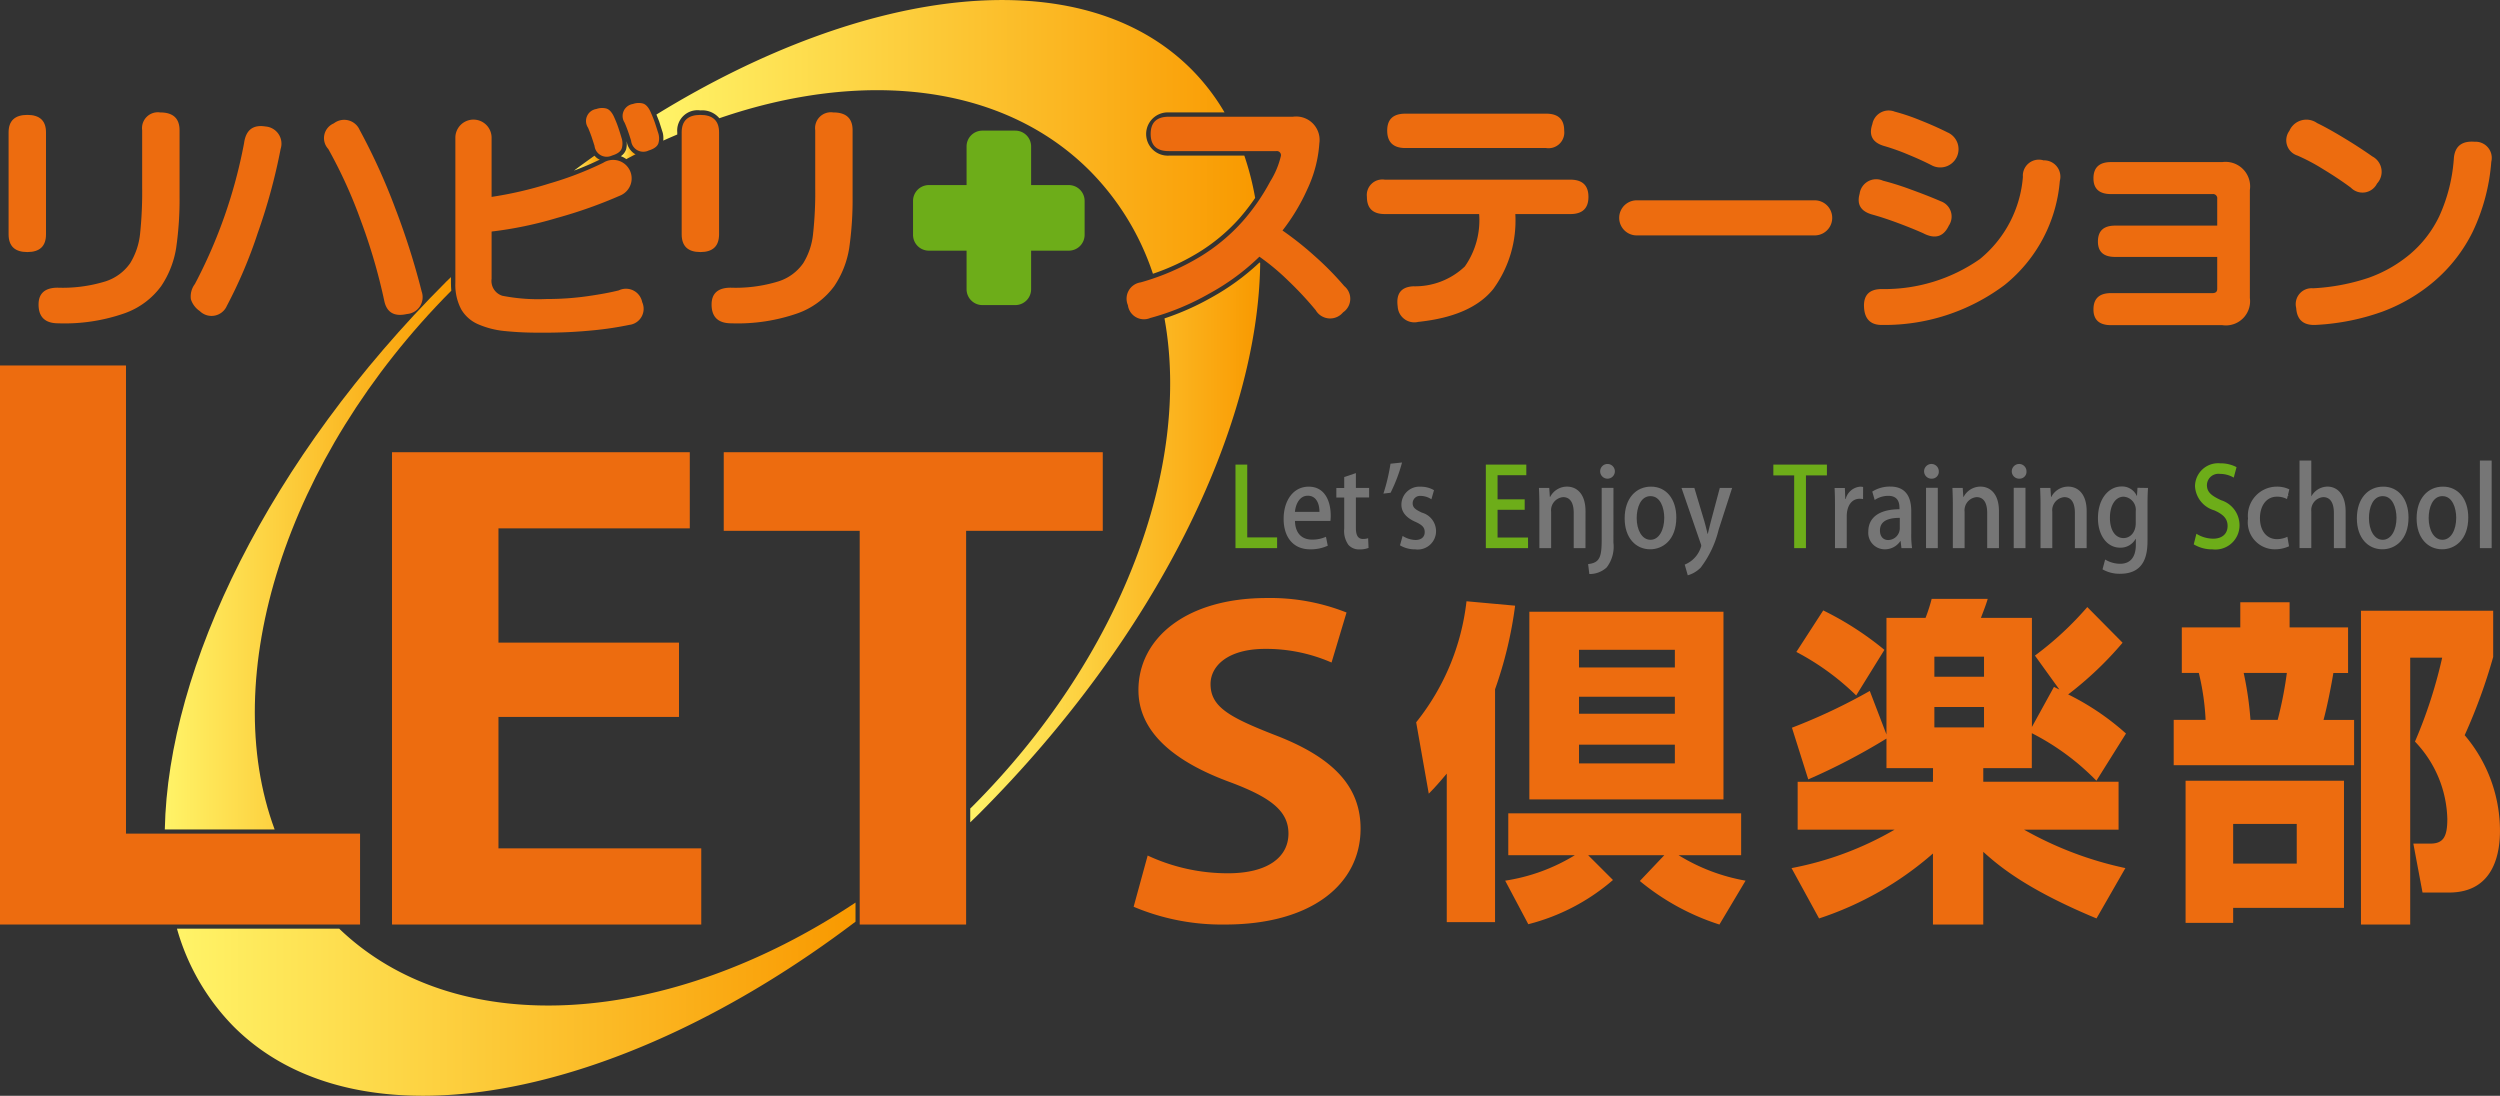
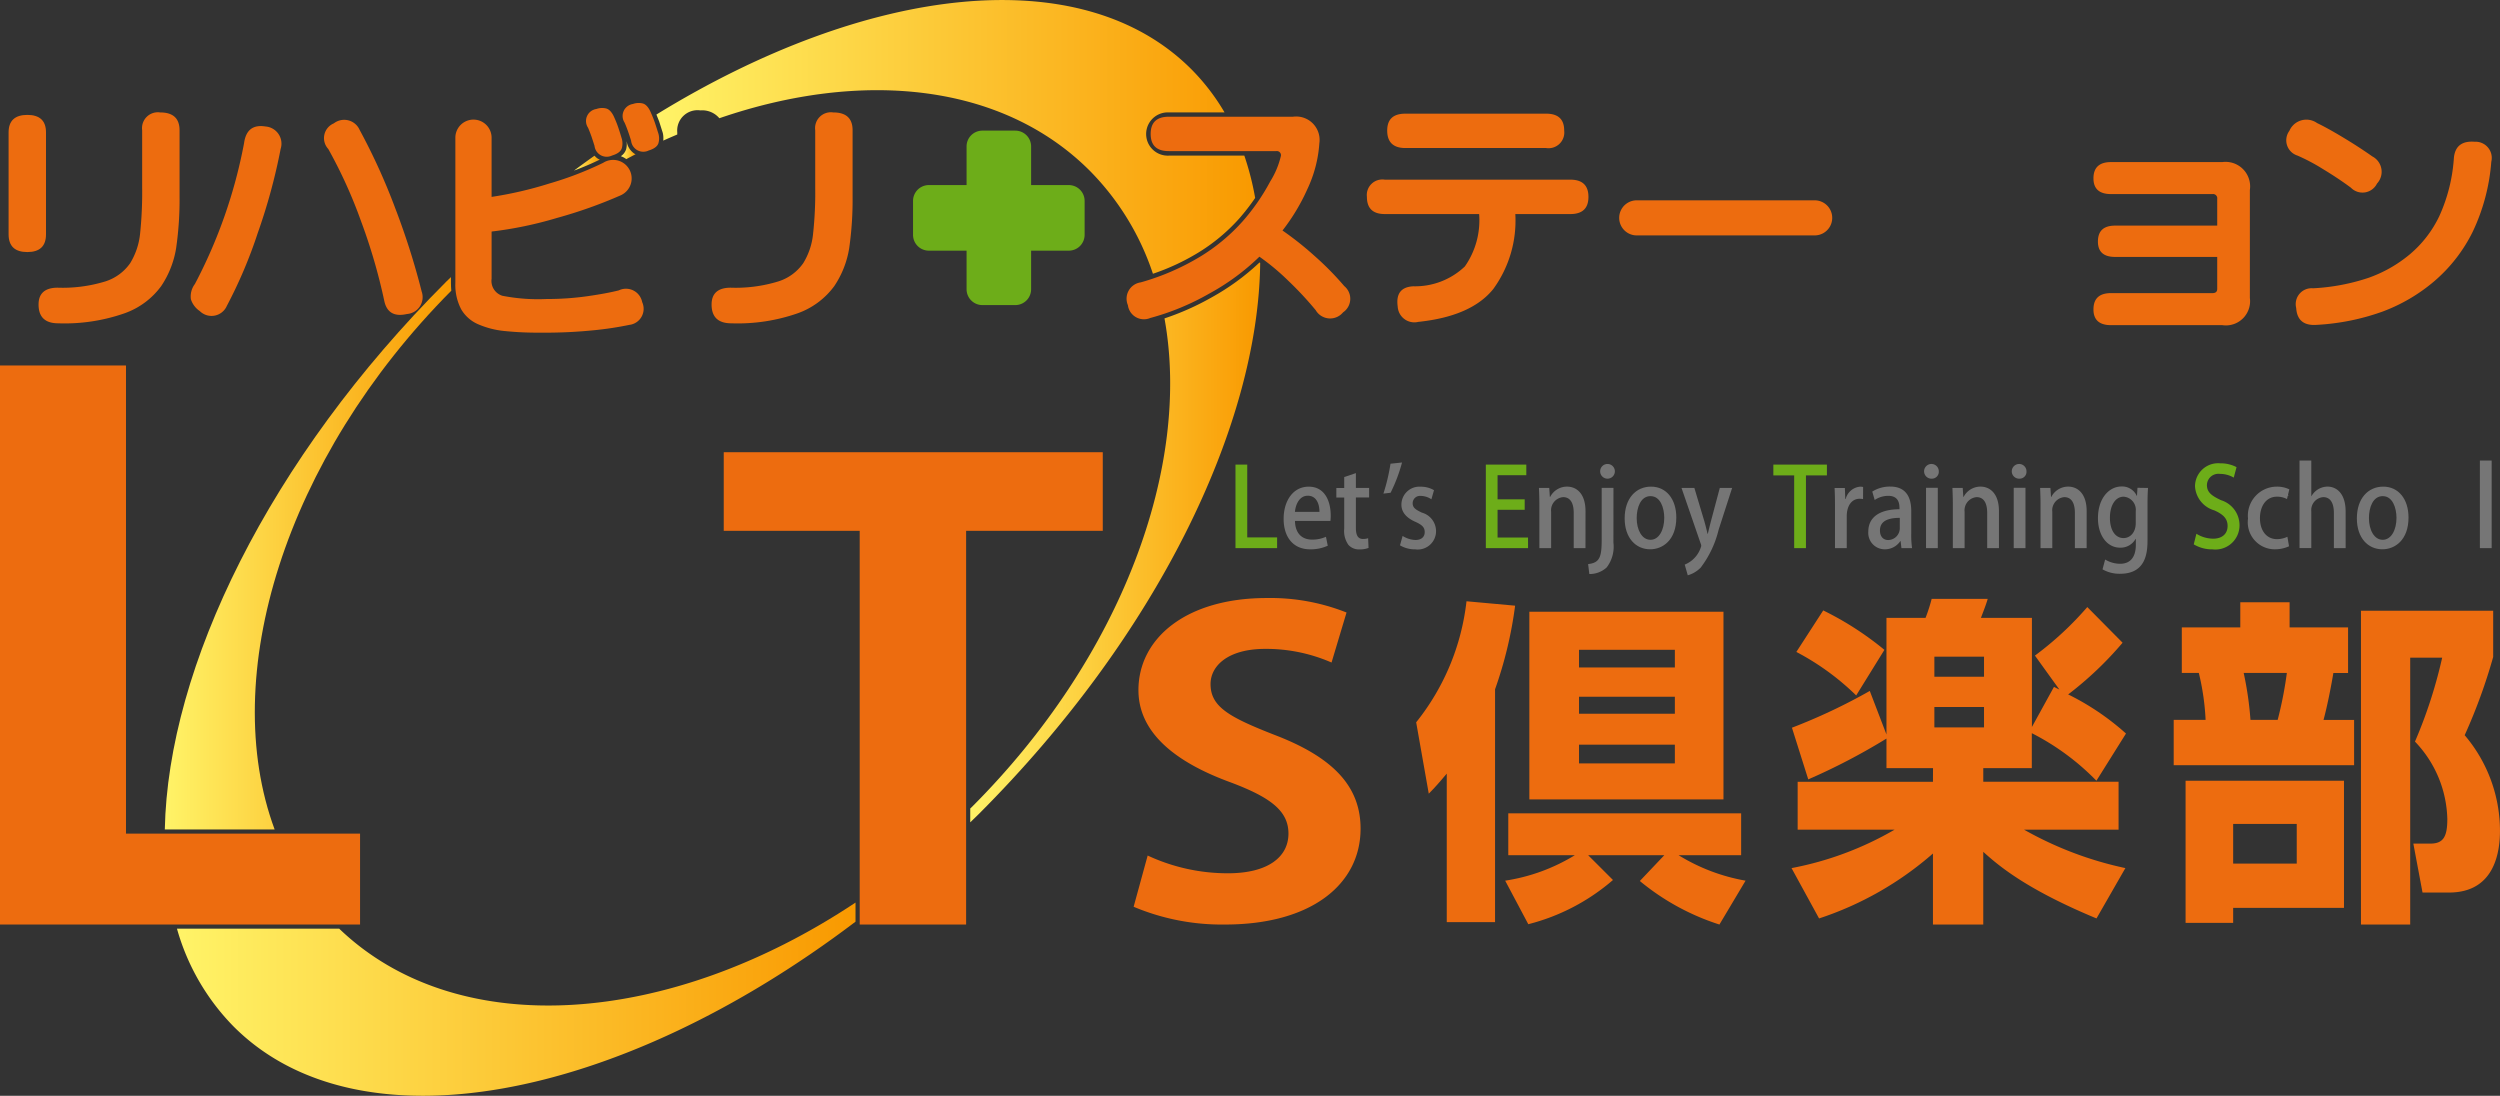
<svg xmlns="http://www.w3.org/2000/svg" xmlns:xlink="http://www.w3.org/1999/xlink" id="logo" width="170" height="74.513" viewBox="0 0 170 74.513">
  <rect x="0" y="0" width="170" height="74.513" fill="#333333" stroke="none" />
  <defs>
    <linearGradient id="linear-gradient" y1="0.5" x2="1" y2="0.5" gradientUnits="objectBoundingBox">
      <stop offset="0.006" stop-color="#fff367" />
      <stop offset="1" stop-color="#f99900" />
    </linearGradient>
    <linearGradient id="linear-gradient-3" x1="0" y1="0.5" x2="1" y2="0.5" xlink:href="#linear-gradient" />
    <linearGradient id="linear-gradient-4" x1="0" y1="0.5" x2="1" y2="0.5" xlink:href="#linear-gradient" />
  </defs>
  <g id="グループ_8" data-name="グループ 8">
    <path id="パス_1" data-name="パス 1" d="M746.658,259.161h-.8v-5.956h.8Z" transform="translate(-577.226 -221.888)" fill="#767676" />
    <path id="パス_2" data-name="パス 2" d="M432.8,264.118a2.776,2.776,0,0,1-1.2.245c-1.143,0-1.8-.823-1.8-2.071,0-1.218.634-2.19,1.708-2.19s1.494.958,1.494,1.967a2.756,2.756,0,0,1-.021.364h-2.41c.021.921.551,1.269,1.15,1.269a2.223,2.223,0,0,0,.958-.193Zm-.565-2.3c.007-.49-.179-1.1-.792-1.1-.585,0-.833.623-.875,1.1Z" transform="translate(-342.513 -227.009)" fill="#767676" />
    <path id="パス_3" data-name="パス 3" d="M444.293,256.788l.792-.267v1.01h.9v.647h-.9v2.072c0,.5.145.75.482.75a1.072,1.072,0,0,0,.351-.052l.028.661a1.637,1.637,0,0,1-.62.1.947.947,0,0,1-.751-.311,1.629,1.629,0,0,1-.283-1.1v-2.116h-.536v-.647h.536Z" transform="translate(-352.885 -224.35)" fill="#767676" />
    <path id="パス_4" data-name="パス 4" d="M456.2,255.838a13.041,13.041,0,0,0,.482-2.034l.784-.082a10.767,10.767,0,0,1-.778,2.057Z" transform="translate(-362.128 -222.272)" fill="#767676" />
    <path id="パス_5" data-name="パス 5" d="M462.708,260.961a1.323,1.323,0,0,0-.723-.23.5.5,0,0,0-.551.5c0,.282.172.424.633.639a1.309,1.309,0,0,1,.957,1.24,1.247,1.247,0,0,1-1.419,1.255,1.976,1.976,0,0,1-1.033-.274l.179-.638a1.748,1.748,0,0,0,.867.275c.428,0,.635-.223.635-.535s-.159-.482-.613-.691c-.675-.29-.971-.7-.971-1.173a1.226,1.226,0,0,1,1.316-1.225,1.775,1.775,0,0,1,.9.237Z" transform="translate(-365.373 -227.009)" fill="#767676" />
    <path id="パス_6" data-name="パス 6" d="M486.119,259.952h-2.871v-5.681H486v.72h-1.955v1.641h1.845v.714h-1.845v1.886h2.072Z" transform="translate(-382.211 -222.679)" fill="#6dad19" />
    <path id="パス_7" data-name="パス 7" d="M500.454,264.282h-.8v-2.4c0-.579-.179-1.068-.723-1.068a.9.9,0,0,0-.813,1v2.466h-.8V261.34c0-.452-.014-.8-.028-1.151h.7l.041.61h.021a1.287,1.287,0,0,1,1.15-.7c.592,0,1.254.415,1.254,1.678Z" transform="translate(-392.641 -227.009)" fill="#767676" />
    <path id="パス_8" data-name="パス 8" d="M511.988,259.452a2.312,2.312,0,0,1-.461,1.686,1.7,1.7,0,0,1-1.178.446l-.082-.676c.826-.089.923-.527.923-1.723v-3.461h.8Zm-.406-4.351a.5.5,0,0,1,.007-1,.5.5,0,0,1-.007,1Z" transform="translate(-402.275 -222.551)" fill="#767676" />
    <path id="パス_9" data-name="パス 9" d="M523.434,262.2c0,1.53-.923,2.161-1.776,2.161-.985,0-1.736-.779-1.736-2.1,0-1.382.785-2.161,1.791-2.161C522.752,260.1,523.434,260.947,523.434,262.2Zm-1.75-1.455c-.681,0-.944.787-.944,1.493,0,.8.352,1.477.937,1.477s.937-.676.937-1.493C522.615,261.549,522.353,260.747,521.685,260.747Z" transform="translate(-409.445 -227.009)" fill="#767676" />
    <path id="パス_10" data-name="パス 10" d="M538.375,260.445l-.916,2.837a6.94,6.94,0,0,1-1.218,2.576,1.978,1.978,0,0,1-.882.527l-.207-.728a1.9,1.9,0,0,0,1.123-1.262.434.434,0,0,0-.041-.178l-1.3-3.773h.874l.689,2.3c.076.267.151.579.206.817h.021c.055-.237.13-.542.2-.817l.613-2.3Z" transform="translate(-420.591 -227.264)" fill="#767676" />
    <path id="パス_11" data-name="パス 11" d="M562.842,255.006h-1.426v4.946h-.8v-4.946H559.2v-.735h3.643Z" transform="translate(-438.612 -222.679)" fill="#6dad19" />
    <path id="パス_12" data-name="パス 12" d="M577.318,260.947a1.11,1.11,0,0,0-.234-.022c-.537,0-.875.476-.875,1.189v2.169h-.8v-2.844c0-.476-.007-.869-.027-1.248h.7l.027.751h.028a1.106,1.106,0,0,1,.984-.839.864.864,0,0,1,.2.022Z" transform="translate(-450.63 -227.009)" fill="#767676" />
    <path id="パス_13" data-name="パス 13" d="M587.21,263.308a6.026,6.026,0,0,0,.056.973h-.723l-.056-.476h-.021a1.254,1.254,0,0,1-1.06.557,1.116,1.116,0,0,1-1.116-1.2c0-1.018.82-1.523,2.121-1.523,0-.3,0-.913-.765-.913a1.659,1.659,0,0,0-.922.282l-.165-.571a2.238,2.238,0,0,1,1.227-.341c1.115,0,1.424.794,1.424,1.663Zm-.778-1.084c-.627,0-1.35.126-1.35.855,0,.452.262.653.557.653a.805.805,0,0,0,.792-.832Z" transform="translate(-457.245 -227.009)" fill="#767676" />
    <path id="パス_14" data-name="パス 14" d="M599.759,255.1a.5.5,0,1,1,.468-.5A.468.468,0,0,1,599.759,255.1Zm.4,4.723h-.8v-4.1h.8Z" transform="translate(-468.389 -222.551)" fill="#767676" />
    <path id="パス_15" data-name="パス 15" d="M609.681,264.282h-.8v-2.4c0-.579-.179-1.068-.724-1.068a.9.9,0,0,0-.812,1v2.466h-.8V261.34c0-.452-.014-.8-.028-1.151h.7l.041.61h.02a1.287,1.287,0,0,1,1.15-.7c.592,0,1.253.415,1.253,1.678Z" transform="translate(-473.752 -227.009)" fill="#767676" />
    <path id="パス_16" data-name="パス 16" d="M622.927,255.1a.5.5,0,1,1,.468-.5A.467.467,0,0,1,622.927,255.1Zm.4,4.723h-.8v-4.1h.8Z" transform="translate(-485.594 -222.551)" fill="#767676" />
    <path id="パス_17" data-name="パス 17" d="M632.848,264.282h-.8v-2.4c0-.579-.179-1.068-.723-1.068a.9.9,0,0,0-.813,1v2.466h-.8V261.34c0-.452-.015-.8-.028-1.151h.7l.041.61h.021a1.287,1.287,0,0,1,1.15-.7c.592,0,1.253.415,1.253,1.678Z" transform="translate(-490.956 -227.009)" fill="#767676" />
    <path id="パス_18" data-name="パス 18" d="M648.365,260.19c-.021.289-.034.631-.034,1.181V263.7c0,.817-.062,2.325-1.86,2.325a2.321,2.321,0,0,1-1.2-.3l.179-.669a1.959,1.959,0,0,0,1.026.289c.62,0,1.061-.371,1.061-1.3v-.394h-.014a1.172,1.172,0,0,1-1.054.6c-.9,0-1.508-.854-1.508-2,0-1.388.778-2.161,1.6-2.161a1.092,1.092,0,0,1,1.04.638h.014l.034-.549Zm-.834,1.582a.893.893,0,0,0-.819-.988c-.552,0-.937.564-.937,1.44,0,.8.337,1.374.93,1.374.413,0,.826-.342.826-1.025Z" transform="translate(-502.3 -227.009)" fill="#767676" />
    <path id="パス_19" data-name="パス 19" d="M672.98,254.9a1.835,1.835,0,0,0-.937-.253.781.781,0,0,0-.887.758c0,.483.3.72.963,1.032a1.779,1.779,0,0,1,1.253,1.679,1.643,1.643,0,0,1-1.838,1.663,2.419,2.419,0,0,1-1.274-.341l.18-.721a2.171,2.171,0,0,0,1.143.335c.627,0,.978-.349.978-.862,0-.482-.269-.779-.9-1.062a1.815,1.815,0,0,1-1.315-1.626,1.573,1.573,0,0,1,1.715-1.574,2.314,2.314,0,0,1,1.109.26Z" transform="translate(-521.085 -222.422)" fill="#6dad19" />
    <path id="パス_20" data-name="パス 20" d="M687.388,264.155a2.311,2.311,0,0,1-.978.207,1.836,1.836,0,0,1-1.811-2.087,1.973,1.973,0,0,1,1.962-2.175,1.916,1.916,0,0,1,.847.185l-.159.661a1.406,1.406,0,0,0-.682-.163c-.743,0-1.156.654-1.156,1.456,0,.9.489,1.432,1.15,1.432a1.637,1.637,0,0,0,.716-.163Z" transform="translate(-531.734 -227.009)" fill="#767676" />
    <path id="パス_21" data-name="パス 21" d="M695.024,262.322a1.367,1.367,0,0,0-.137-.033A.274.274,0,0,1,695.024,262.322Z" transform="translate(-539.373 -228.633)" fill="#fff" />
    <path id="パス_22" data-name="パス 22" d="M701.348,259.161h-.8v-2.392c0-.587-.186-1.076-.723-1.076a.883.883,0,0,0-.813.965v2.5h-.8v-5.956h.8v2.421h.014a1.271,1.271,0,0,1,1.088-.646c.571,0,1.233.415,1.233,1.707Z" transform="translate(-541.844 -221.888)" fill="#767676" />
    <path id="パス_23" data-name="パス 23" d="M716.866,262.2c0,1.53-.922,2.161-1.776,2.161-.986,0-1.736-.779-1.736-2.1,0-1.382.786-2.161,1.791-2.161C716.185,260.1,716.866,260.947,716.866,262.2Zm-1.748-1.455c-.682,0-.943.787-.943,1.493,0,.8.351,1.477.936,1.477s.937-.676.937-1.493C716.047,261.549,715.785,260.747,715.118,260.747Z" transform="translate(-553.087 -227.009)" fill="#767676" />
-     <path id="パス_24" data-name="パス 24" d="M732.651,262.2c0,1.53-.923,2.161-1.776,2.161-.985,0-1.736-.779-1.736-2.1,0-1.382.785-2.161,1.79-2.161C731.969,260.1,732.651,260.947,732.651,262.2Zm-1.75-1.455c-.682,0-.943.787-.943,1.493,0,.8.351,1.477.936,1.477s.937-.676.937-1.493C731.832,261.549,731.57,260.747,730.9,260.747Z" transform="translate(-564.809 -227.009)" fill="#767676" />
    <path id="パス_25" data-name="パス 25" d="M199.593,182.139Z" transform="translate(-171.57 -169.115)" fill="#fff" />
    <path id="パス_26" data-name="パス 26" d="M342.528,169.755h-2.57v-2.617a1.076,1.076,0,0,0-1.066-1.085h-2.255a1.074,1.074,0,0,0-1.068,1.085v2.617h-2.575a1.077,1.077,0,0,0-1.065,1.085v2.294a1.075,1.075,0,0,0,1.065,1.081h2.575v2.616a1.077,1.077,0,0,0,1.068,1.085h2.255a1.078,1.078,0,0,0,1.066-1.085v-2.616h2.57a1.076,1.076,0,0,0,1.068-1.081V170.84A1.077,1.077,0,0,0,342.528,169.755Z" transform="translate(-269.842 -157.17)" fill="#6dad19" style="isolation: isolate" />
    <g id="グループ_1" data-name="グループ 1" transform="translate(0.585 7.646)" style="isolation: isolate">
      <path id="パス_27" data-name="パス 27" d="M95.54,170.008v-6.926c0-.792-.423-1.19-1.27-1.19s-1.274.4-1.274,1.19v6.926q0,1.211,1.274,1.211T95.54,170.008Z" transform="translate(-92.997 -161.725)" fill="#ed6c0f" style="isolation: isolate" />
      <path id="パス_28" data-name="パス 28" d="M109.188,161.243a1.077,1.077,0,0,0-1.228,1.209v3.886a27.193,27.193,0,0,1-.145,3.188,4.758,4.758,0,0,1-.67,1.967,3.261,3.261,0,0,1-1.7,1.244,9.922,9.922,0,0,1-3.23.423c-.861,0-1.3.384-1.3,1.145,0,.849.446,1.277,1.336,1.277a12.331,12.331,0,0,0,4.512-.681,5.257,5.257,0,0,0,2.488-1.845,6.443,6.443,0,0,0,1.021-2.6,23.028,23.028,0,0,0,.231-3.52v-4.481C110.5,161.645,110.062,161.243,109.188,161.243Z" transform="translate(-98.878 -161.243)" fill="#ed6c0f" style="isolation: isolate" />
    </g>
    <g id="グループ_2" data-name="グループ 2" transform="translate(12.958 8.152)" style="isolation: isolate">
      <path id="パス_29" data-name="パス 29" d="M146.166,164.876c-.853-.14-1.34.234-1.463,1.128a33.986,33.986,0,0,1-3.343,9.581,1.4,1.4,0,0,0-.273,1.043,1.535,1.535,0,0,0,.605.8,1.135,1.135,0,0,0,1.841-.358,31.785,31.785,0,0,0,2.1-4.951,39.7,39.7,0,0,0,1.556-5.716A1.171,1.171,0,0,0,146.166,164.876Z" transform="translate(-141.064 -164.426)" fill="#ed6c0f" style="isolation: isolate" />
      <path id="パス_30" data-name="パス 30" d="M181.192,169.219a42.15,42.15,0,0,0-2.42-5.324,1.149,1.149,0,0,0-1.757-.448,1.086,1.086,0,0,0-.376,1.744,32.4,32.4,0,0,1,2.224,4.9,38.9,38.9,0,0,1,1.579,5.407c.164.808.681,1.11,1.547.913a1.151,1.151,0,0,0,1-1.53A50.223,50.223,0,0,0,181.192,169.219Z" transform="translate(-167.273 -163.21)" fill="#ed6c0f" style="isolation: isolate" />
    </g>
    <g id="グループ_3" data-name="グループ 3" transform="translate(30.965 7.002)" style="isolation: isolate">
      <path id="パス_31" data-name="パス 31" d="M245.936,161.964c.062.176.133.4.22.67a.833.833,0,0,0,1.194.658c.375-.111.6-.282.666-.508a1.207,1.207,0,0,0,0-.618c-.085-.283-.163-.539-.24-.763a6.765,6.765,0,0,0-.259-.659c-.167-.4-.372-.615-.607-.659a1.148,1.148,0,0,0-.626.044.824.824,0,0,0-.567,1.274C245.8,161.6,245.873,161.788,245.936,161.964Z" transform="translate(-236.694 -159.719)" fill="#ed6c0f" style="isolation: isolate" />
      <path id="パス_32" data-name="パス 32" d="M222.134,174.724c-.557.141-1.279.275-2.161.4a19.514,19.514,0,0,1-2.747.187,12.575,12.575,0,0,1-3.012-.222,1.057,1.057,0,0,1-.727-1.157v-3.209a26.008,26.008,0,0,0,4.439-.923,31.663,31.663,0,0,0,4.334-1.538,1.259,1.259,0,1,0-1.189-2.211,22.9,22.9,0,0,1-3.669,1.409,25.8,25.8,0,0,1-3.916.907v-4.059a1.232,1.232,0,0,0-2.463,0v9.9a3.565,3.565,0,0,0,.395,1.8,2.466,2.466,0,0,0,1.15,1.018,5.96,5.96,0,0,0,1.753.457,22.2,22.2,0,0,0,2.485.115,33.046,33.046,0,0,0,3.714-.171,22.558,22.558,0,0,0,2.328-.357,1.1,1.1,0,0,0,.878-1.55A1.123,1.123,0,0,0,222.134,174.724Z" transform="translate(-211.023 -161.98)" fill="#ed6c0f" style="isolation: isolate" />
      <path id="パス_33" data-name="パス 33" d="M257.438,160.082c-.079-.226-.164-.446-.262-.658-.163-.4-.367-.614-.6-.658a1.151,1.151,0,0,0-.629.044.825.825,0,0,0-.566,1.272c.086.2.159.388.222.564s.137.4.219.667a.833.833,0,0,0,1.194.66c.372-.113.6-.282.667-.51a1.161,1.161,0,0,0,0-.618C257.595,160.563,257.515,160.309,257.438,160.082Z" transform="translate(-243.871 -158.741)" fill="#ed6c0f" style="isolation: isolate" />
    </g>
    <g id="グループ_4" data-name="グループ 4" transform="translate(46.355 7.646)" style="isolation: isolate">
      <path id="パス_34" data-name="パス 34" d="M286.988,161.243a1.076,1.076,0,0,0-1.229,1.209v3.886a25.926,25.926,0,0,1-.149,3.188,4.661,4.661,0,0,1-.666,1.967,3.248,3.248,0,0,1-1.706,1.244,9.885,9.885,0,0,1-3.226.423c-.863,0-1.3.384-1.3,1.145,0,.849.447,1.277,1.34,1.277a12.347,12.347,0,0,0,4.513-.681,5.285,5.285,0,0,0,2.487-1.845,6.423,6.423,0,0,0,1.02-2.6,23.14,23.14,0,0,0,.228-3.52v-4.481Q288.3,161.241,286.988,161.243Z" transform="translate(-276.679 -161.243)" fill="#ed6c0f" style="isolation: isolate" />
-       <path id="パス_35" data-name="パス 35" d="M273.352,170.008v-6.926c0-.792-.423-1.19-1.271-1.19s-1.272.4-1.272,1.19v6.926c0,.807.421,1.211,1.272,1.211S273.352,170.815,273.352,170.008Z" transform="translate(-270.81 -161.725)" fill="#ed6c0f" style="isolation: isolate" />
    </g>
    <g id="グループ_5" data-name="グループ 5" transform="translate(11.208)">
      <path id="パス_36" data-name="パス 36" d="M363.467,203.246a18.034,18.034,0,0,1-3.208,1.43c1.83,10.069-2.882,23.008-13.108,33.233-.031.032-.065.061-.1.093v.941c.191-.187.384-.368.574-.558,12.135-12.135,19.017-26.407,19.142-37.48l-.045-.034A16.078,16.078,0,0,1,363.467,203.246Z" transform="translate(-292.282 -183.024)" fill="url(#linear-gradient)" />
      <path id="パス_37" data-name="パス 37" d="M264.312,139.776l.253.8a1.582,1.582,0,0,1,.032.526c.318-.145.635-.28.953-.416v-.147a1.383,1.383,0,0,1,1.573-1.492,1.52,1.52,0,0,1,1.289.533c9.733-3.345,19.248-2.37,25.183,3.565a17.988,17.988,0,0,1,4.3,7.011,15.381,15.381,0,0,0,3.062-1.424,12.427,12.427,0,0,0,2.806-2.332A14.861,14.861,0,0,0,304.847,145a19.007,19.007,0,0,0-.737-2.877h-5.139a1.471,1.471,0,1,1,0-2.939h3.794a14.649,14.649,0,0,0-2.263-2.942c-7.464-7.464-22-5.745-36.37,3.087l.182.458Z" transform="translate(-230.704 -131.54)" fill="url(#linear-gradient)" />
      <path id="パス_38" data-name="パス 38" d="M244.007,172.884a1.007,1.007,0,0,1-.251-.218c-.466.333-.931.668-1.395,1.015a18.532,18.532,0,0,0,1.758-.75A.892.892,0,0,1,244.007,172.884Z" transform="translate(-214.537 -162.08)" fill="url(#linear-gradient-3)" />
      <path id="パス_39" data-name="パス 39" d="M255.689,169.72a1.212,1.212,0,0,1-.542-.8l-.018-.057a1.4,1.4,0,0,1-.032.55.9.9,0,0,1-.357.463,1.3,1.3,0,0,1,.37.2q.317-.17.634-.333C255.726,169.735,255.706,169.73,255.689,169.72Z" transform="translate(-223.73 -159.255)" fill="url(#linear-gradient-4)" />
      <path id="パス_40" data-name="パス 40" d="M221.763,193.111v.927q.68-.586,1.371-1.141C222.654,192.986,222.19,193.061,221.763,193.111Z" transform="translate(-199.241 -177.103)" fill="url(#linear-gradient-4)" />
      <path id="パス_41" data-name="パス 41" d="M153.748,205.666c-.015-.17-.025-.345-.025-.53v-.394c-.106.1-.214.205-.319.31-12.053,12.052-18.923,26.211-19.138,37.252h7.469C137.891,231.927,142.376,217.118,153.748,205.666Z" transform="translate(-134.267 -185.899)" fill="url(#linear-gradient)" />
      <path id="パス_42" data-name="パス 42" d="M148.51,371.743H137.477a15.43,15.43,0,0,0,3.861,6.661c8.493,8.494,26.138,5.1,42.28-7.138v-1.3C170.956,378.4,156.579,379.485,148.51,371.743Z" transform="translate(-136.651 -308.592)" fill="url(#linear-gradient)" />
    </g>
    <path id="パス_43" data-name="パス 43" d="M401.522,164.2a8.646,8.646,0,0,1-.814,3.114,13.57,13.57,0,0,1-1.692,2.816,21.522,21.522,0,0,1,2.142,1.695,20.418,20.418,0,0,1,2.058,2.084,1.115,1.115,0,0,1-.083,1.787,1.137,1.137,0,0,1-1.86-.15,23,23,0,0,0-1.871-2.007,15.6,15.6,0,0,0-1.956-1.629,15.522,15.522,0,0,1-3.395,2.5,16.966,16.966,0,0,1-4.025,1.668,1.1,1.1,0,0,1-1.523-.871,1.122,1.122,0,0,1,.878-1.552,16.391,16.391,0,0,0,4.043-1.752,12.694,12.694,0,0,0,2.873-2.389,14.081,14.081,0,0,0,1.879-2.711,5.756,5.756,0,0,0,.733-1.753.279.279,0,0,0-.313-.32h-7.316c-.822,0-1.228-.389-1.228-1.167s.406-1.17,1.228-1.17h8.445A1.592,1.592,0,0,1,401.522,164.2Z" transform="translate(-311.806 -154.455)" fill="#ed6c0f" style="isolation: isolate" />
    <path id="パス_44" data-name="パス 44" d="M459.463,168.4h-6.418c-.805,0-1.214-.388-1.214-1.167a1.057,1.057,0,0,1,1.214-1.172h12.62c.821,0,1.23.392,1.23,1.172s-.409,1.167-1.23,1.167h-3.742a7.9,7.9,0,0,1-1.493,5.089q-1.49,1.863-5.105,2.243a1.134,1.134,0,0,1-1.4-1.04q-.185-1.32,1.066-1.38a4.909,4.909,0,0,0,3.5-1.35A5.475,5.475,0,0,0,459.463,168.4Zm4.553-6.827c.821,0,1.23.379,1.23,1.15a1.07,1.07,0,0,1-1.23,1.187h-9.569c-.825,0-1.236-.4-1.236-1.187,0-.771.411-1.15,1.236-1.15Z" transform="translate(-358.881 -153.844)" fill="#ed6c0f" style="isolation: isolate" />
    <path id="パス_45" data-name="パス 45" d="M531.842,184.46a1.193,1.193,0,0,1,0,2.386h-12.1a1.193,1.193,0,0,1,0-2.386Z" transform="translate(-408.444 -170.838)" fill="#ed6c0f" style="isolation: isolate" />
    <path id="パス_46" data-name="パス 46" d="M608.34,189.1h0S608.34,189.094,608.34,189.1Z" transform="translate(-475.102 -174.279)" fill="#fff" />
-     <path id="パス_47" data-name="パス 47" d="M608.336,189.093l-.006,0Z" transform="translate(-475.096 -174.276)" fill="#fff" />
-     <path id="パス_48" data-name="パス 48" d="M587.335,166.949a1.1,1.1,0,0,1,.542,1.658q-.542,1.147-1.753.508c-.506-.224-1.081-.457-1.735-.7s-1.212-.423-1.676-.553c-.808-.21-1.107-.686-.9-1.422a1.136,1.136,0,0,1,1.59-.892,19.2,19.2,0,0,1,1.912.606C586.079,166.431,586.747,166.693,587.335,166.949Zm5.581-1.659a1.088,1.088,0,0,1,1.4-1.126,1.111,1.111,0,0,1,1.111,1.4,10.129,10.129,0,0,1-3.755,7.075,13.6,13.6,0,0,1-8.307,2.719q-1.211.024-1.254-1.253c-.026-.792.378-1.188,1.215-1.188a11.315,11.315,0,0,0,6.663-2.038A8.028,8.028,0,0,0,592.916,165.29Zm-5.1-3.015a1.243,1.243,0,1,1-1.13,2.212c-.446-.227-.964-.466-1.564-.712a15.049,15.049,0,0,0-1.567-.565c-.854-.224-1.143-.728-.876-1.509a1.128,1.128,0,0,1,1.52-.849,14.1,14.1,0,0,1,1.767.6Q586.918,161.828,587.813,162.275Z" transform="translate(-455.359 -153.261)" fill="#ed6c0f" style="isolation: isolate" />
-     <path id="パス_49" data-name="パス 49" d="M652.18,180.8h-6.942c-.783,0-1.17-.348-1.17-1.045,0-.724.387-1.084,1.17-1.084h6.942v-1.82a.286.286,0,0,0-.321-.325h-6.905c-.79,0-1.19-.356-1.19-1.068,0-.738.4-1.107,1.19-1.107h7.57a1.67,1.67,0,0,1,1.876,1.9v7.342a1.645,1.645,0,0,1-1.876,1.846h-7.57c-.79,0-1.19-.358-1.19-1.068,0-.741.4-1.11,1.19-1.11h6.905c.214,0,.321-.094.321-.29Z" transform="translate(-501.409 -163.329)" fill="#ed6c0f" style="isolation: isolate" />
+     <path id="パス_49" data-name="パス 49" d="M652.18,180.8h-6.942c-.783,0-1.17-.348-1.17-1.045,0-.724.387-1.084,1.17-1.084h6.942v-1.82a.286.286,0,0,0-.321-.325h-6.905c-.79,0-1.19-.356-1.19-1.068,0-.738.4-1.107,1.19-1.107h7.57a1.67,1.67,0,0,1,1.876,1.9v7.342a1.645,1.645,0,0,1-1.876,1.846h-7.57c-.79,0-1.19-.358-1.19-1.068,0-.741.4-1.11,1.19-1.11h6.905c.214,0,.321-.094.321-.29" transform="translate(-501.409 -163.329)" fill="#ed6c0f" style="isolation: isolate" />
    <path id="パス_50" data-name="パス 50" d="M718.1,205.636l0,0Z" transform="translate(-556.611 -186.56)" fill="#fff" />
    <path id="パス_51" data-name="パス 51" d="M700.595,165.7a1.179,1.179,0,0,1,.314,1.847,1.1,1.1,0,0,1-1.776.276c-.573-.425-1.209-.847-1.914-1.274a13.142,13.142,0,0,0-1.722-.91,1.087,1.087,0,0,1-.544-1.682,1.258,1.258,0,0,1,1.882-.527q.666.317,1.742.962T700.595,165.7Zm5.538.17c.054-.85.53-1.239,1.42-1.169a1.1,1.1,0,0,1,1.129,1.361,13.422,13.422,0,0,1-1.264,4.76,10.567,10.567,0,0,1-2.581,3.335,11.736,11.736,0,0,1-3.552,2.094,15.716,15.716,0,0,1-4.449.9q-1.342.108-1.421-1.149a1.079,1.079,0,0,1,1.147-1.336,14.112,14.112,0,0,0,3.771-.712,9.1,9.1,0,0,0,2.812-1.6,7.744,7.744,0,0,0,1.994-2.578A11.305,11.305,0,0,0,706.133,165.873Z" transform="translate(-539.274 -155.062)" fill="#ed6c0f" style="isolation: isolate" />
    <g id="グループ_7" data-name="グループ 7" transform="translate(0 24.856)">
      <g id="グループ_6" data-name="グループ 6" transform="translate(96.297 15.868)">
        <path id="パス_52" data-name="パス 52" d="M470.2,312.189h-3.283v-10.1c-.488.58-.81.948-1.224,1.364l-.856-4.854a16.018,16.018,0,0,0,3.422-8.23l3.306.3a27.686,27.686,0,0,1-1.364,5.686Zm15.258.162a16.235,16.235,0,0,1-5.412-2.96l1.665-1.755H476.53l1.689,1.687a14.1,14.1,0,0,1-5.758,3.006l-1.572-2.961a12.719,12.719,0,0,0,4.739-1.732H471.1v-2.845h15.835v2.845h-4.256a12.9,12.9,0,0,0,4.557,1.732Zm.275-21.269v12.761h-13.2V291.082Zm-9.823,2.589v1.2h6.518v-1.2Zm0,3.191v1.155h6.518v-1.155Zm0,3.26v1.271h6.518v-1.271Z" transform="translate(-464.834 -290.207)" fill="#ed6c0f" />
        <path id="パス_53" data-name="パス 53" d="M573.639,301.259h-3.166v-2.012a42.546,42.546,0,0,1-5.318,2.775l-1.109-3.514a39.276,39.276,0,0,0,5.293-2.5l1.134,2.96v-7.929h2.658a10.9,10.9,0,0,0,.416-1.294h3.812c-.116.416-.369,1.042-.462,1.294h3.467v7.42l1.5-2.727c.184.092.231.117.37.183l-1.665-2.311a21.963,21.963,0,0,0,3.561-3.3l2.4,2.425a23.652,23.652,0,0,1-3.7,3.516,17.446,17.446,0,0,1,3.931,2.659l-2.011,3.21a16.728,16.728,0,0,0-4.393-3.234v2.379h-3.3v.925h9.2v3.258h-6.426a24.206,24.206,0,0,0,6.889,2.612l-1.964,3.423c-4.67-1.941-6.588-3.515-7.7-4.53v4.945h-3.421v-4.83a22.346,22.346,0,0,1-7.744,4.416l-1.873-3.423a22.112,22.112,0,0,0,7.006-2.612h-6.589v-3.258h9.2Zm-7.466-10.727a21.206,21.206,0,0,1,4.161,2.682l-1.919,3.1a17.315,17.315,0,0,0-4.069-2.958Zm7.558,3.146v1.363h3.376v-1.363Zm0,3.422v1.385h3.376V297.1Z" transform="translate(-538.491 -289.748)" fill="#ed6c0f" />
        <path id="パス_54" data-name="パス 54" d="M665.515,292.353h3.977v-1.711h3.353v1.711h3.976v3.1h-1c-.117.7-.37,2.081-.669,3.191h2.079v3.077H664.963V298.64h2.17a16.719,16.719,0,0,0-.461-3.191h-1.157Zm11.028,10.426v8.644h-7.536v1.018h-3.235v-9.662Zm-7.536,2.936v2.7h4.323v-2.7Zm.716-10.266a22.5,22.5,0,0,1,.461,3.191h1.85a26.455,26.455,0,0,0,.624-3.191Zm7.975,17.107V291.22h8.99v3.144a37.705,37.705,0,0,1-1.938,5.317,10.04,10.04,0,0,1,2.4,6.494c0,1.342-.3,4.206-3.466,4.206h-1.8l-.625-3.328h1.157c.878,0,1.154-.463,1.154-1.665a7.855,7.855,0,0,0-2.2-5.271,32.321,32.321,0,0,0,1.85-5.709h-2.174v18.146Z" transform="translate(-613.449 -290.412)" fill="#ed6c0f" />
      </g>
      <path id="パス_55" data-name="パス 55" d="M115.209,266.114H90.725V228.1h8.567v31.833h15.917Z" transform="translate(-90.725 -228.103)" fill="#ed6c0f" />
-       <path id="パス_56" data-name="パス 56" d="M215.315,283.117H194.286V251h20.248v5.178h-13.01v7.769H213.8V269H201.524v8.938h13.791Z" transform="translate(-167.629 -245.105)" fill="#ed6c0f" />
      <path id="パス_57" data-name="パス 57" d="M307.692,256.345H298.4v26.772h-7.237V256.345h-9.245V251h25.774Z" transform="translate(-232.704 -245.105)" fill="#ed6c0f" />
      <path id="パス_58" data-name="パス 58" d="M403.657,293.914a11.092,11.092,0,0,0-4.509-.928c-2.568,0-3.719,1.18-3.719,2.39,0,1.544,1.253,2.246,4.344,3.456,4.047,1.544,5.858,3.541,5.858,6.379,0,3.766-3.324,6.519-9.214,6.519a15.453,15.453,0,0,1-6.218-1.208l.954-3.484a12.879,12.879,0,0,0,5.46,1.207c2.7,0,4.114-1.094,4.114-2.7,0-1.546-1.218-2.473-4.013-3.512-3.817-1.406-6.188-3.429-6.188-6.24,0-3.539,3.26-6.265,8.72-6.265a14.007,14.007,0,0,1,5.43.985Z" transform="translate(-313.112 -273.718)" fill="#ed6c0f" />
    </g>
    <path id="パス_59" data-name="パス 59" d="M419.94,259.952h-2.83v-5.681h.8v4.953h2.031Z" transform="translate(-333.097 -222.679)" fill="#6dad19" />
  </g>
</svg>